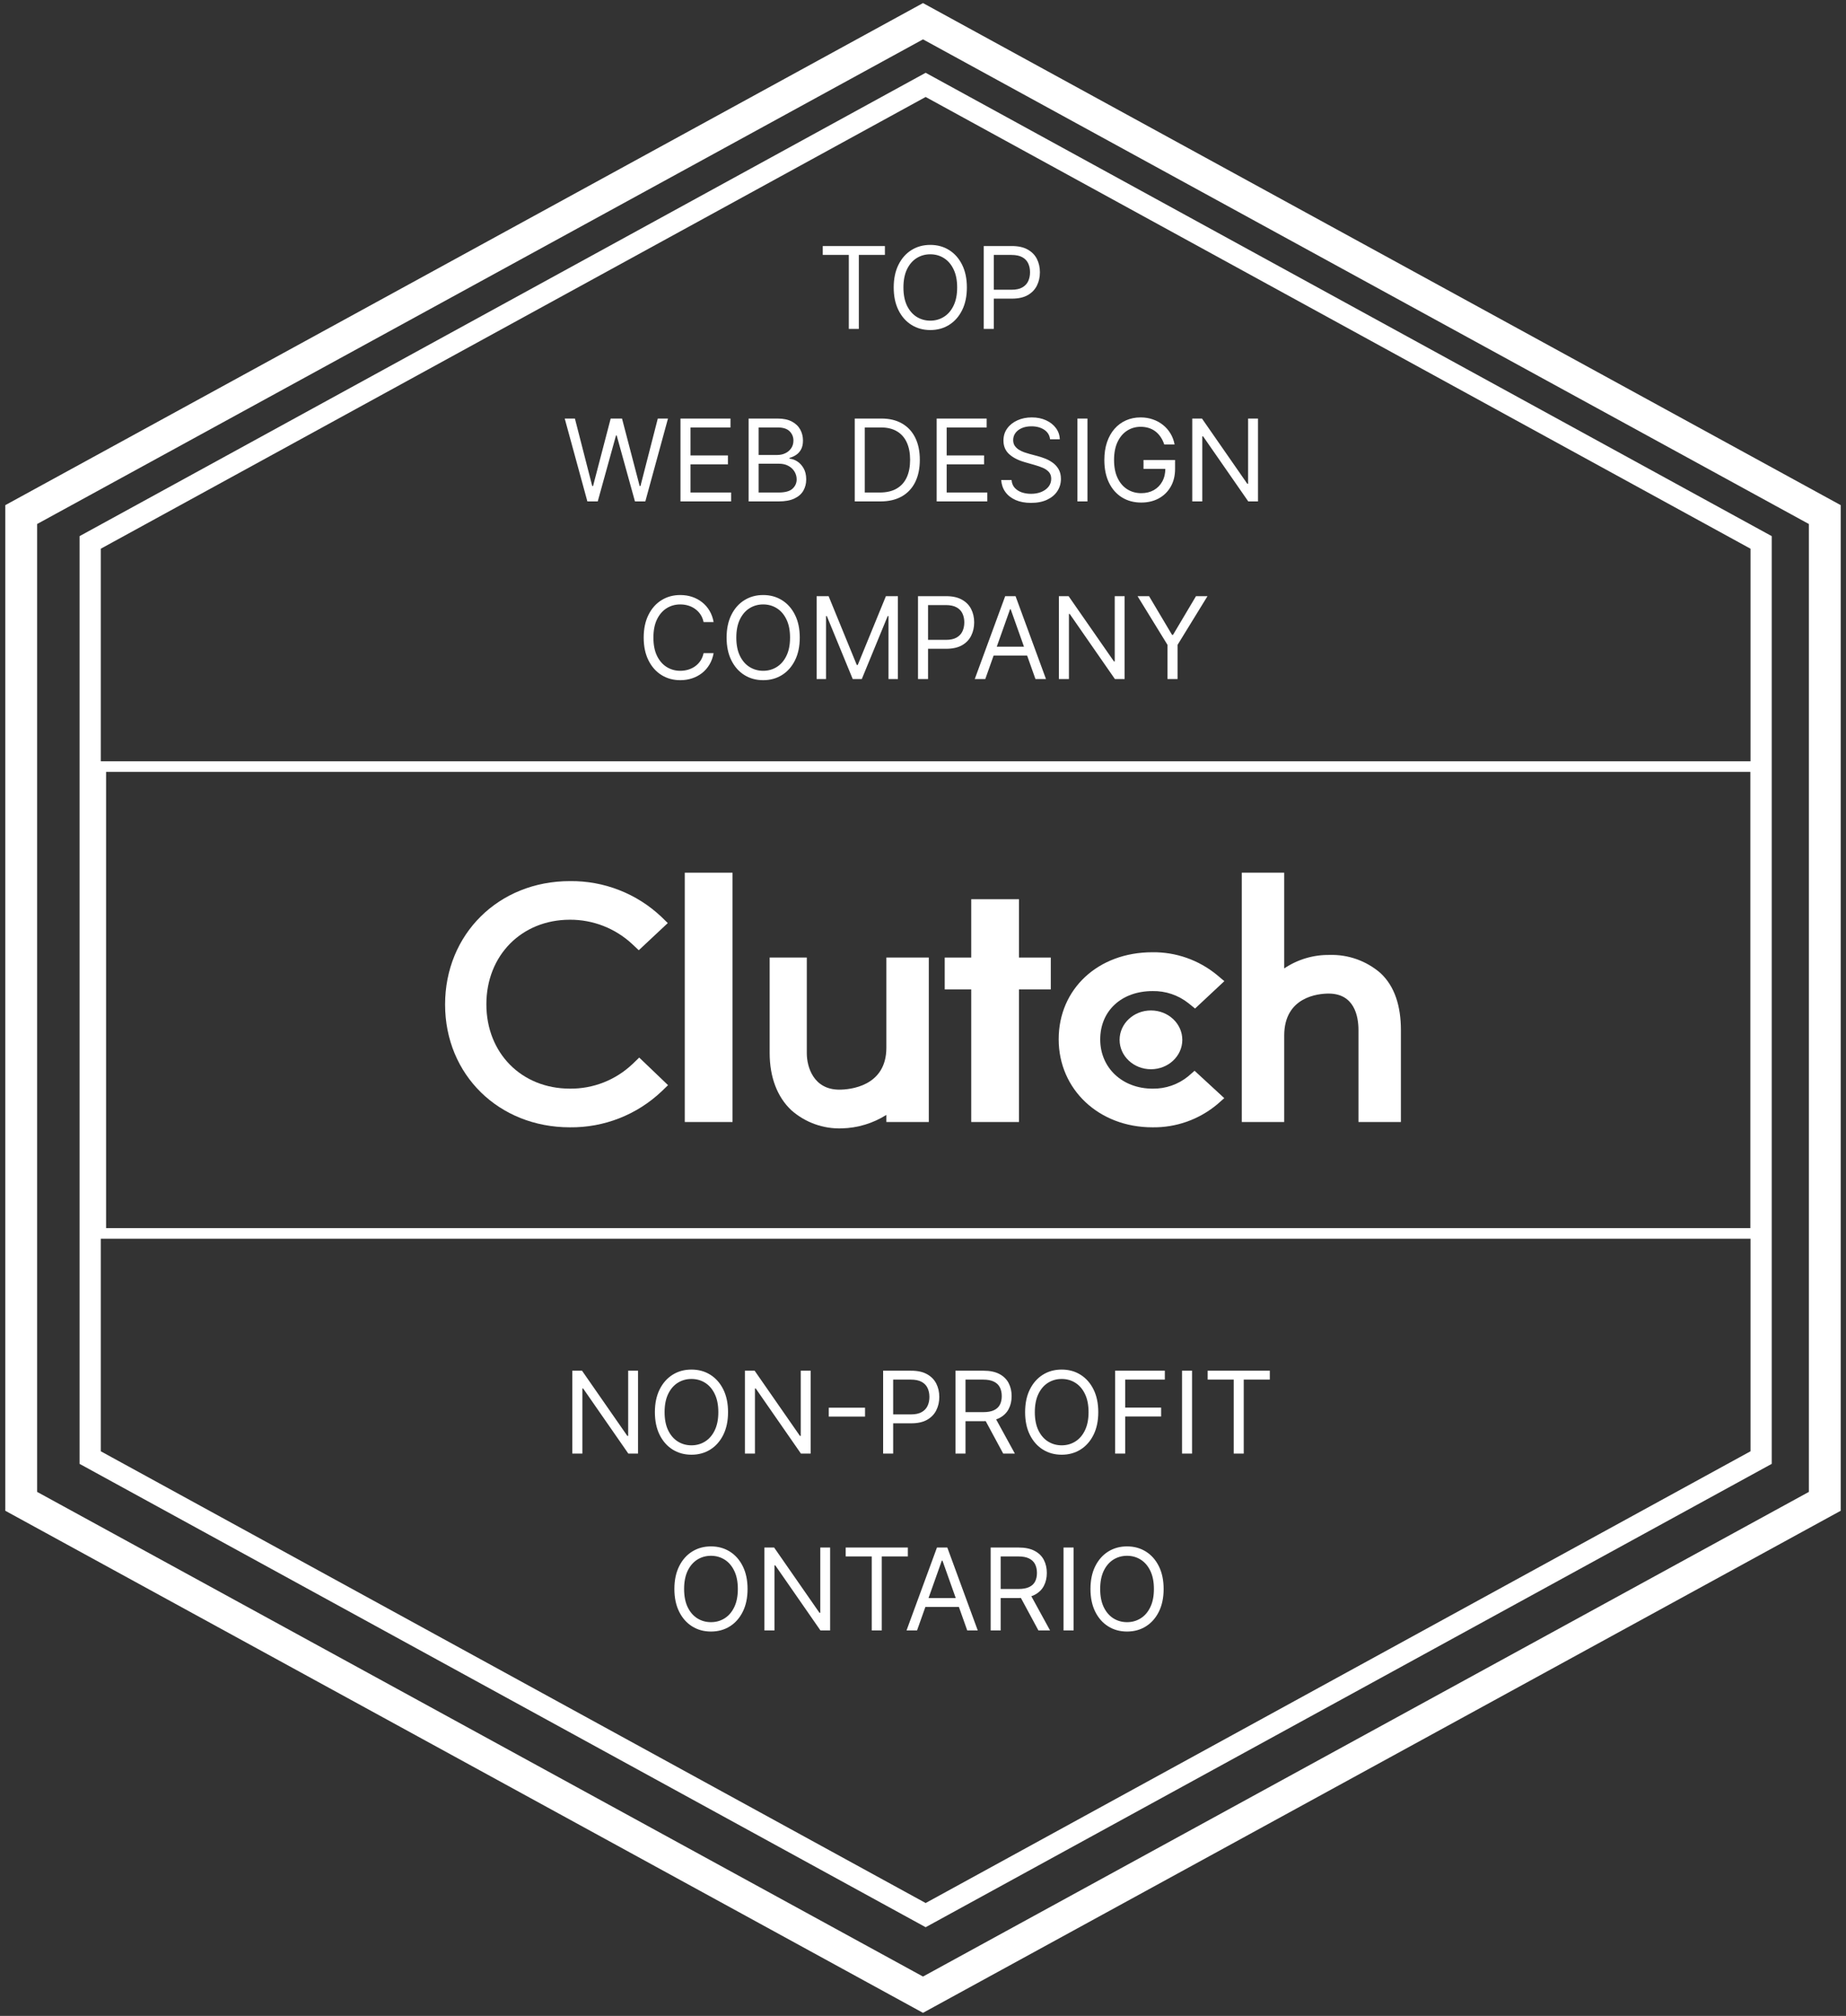
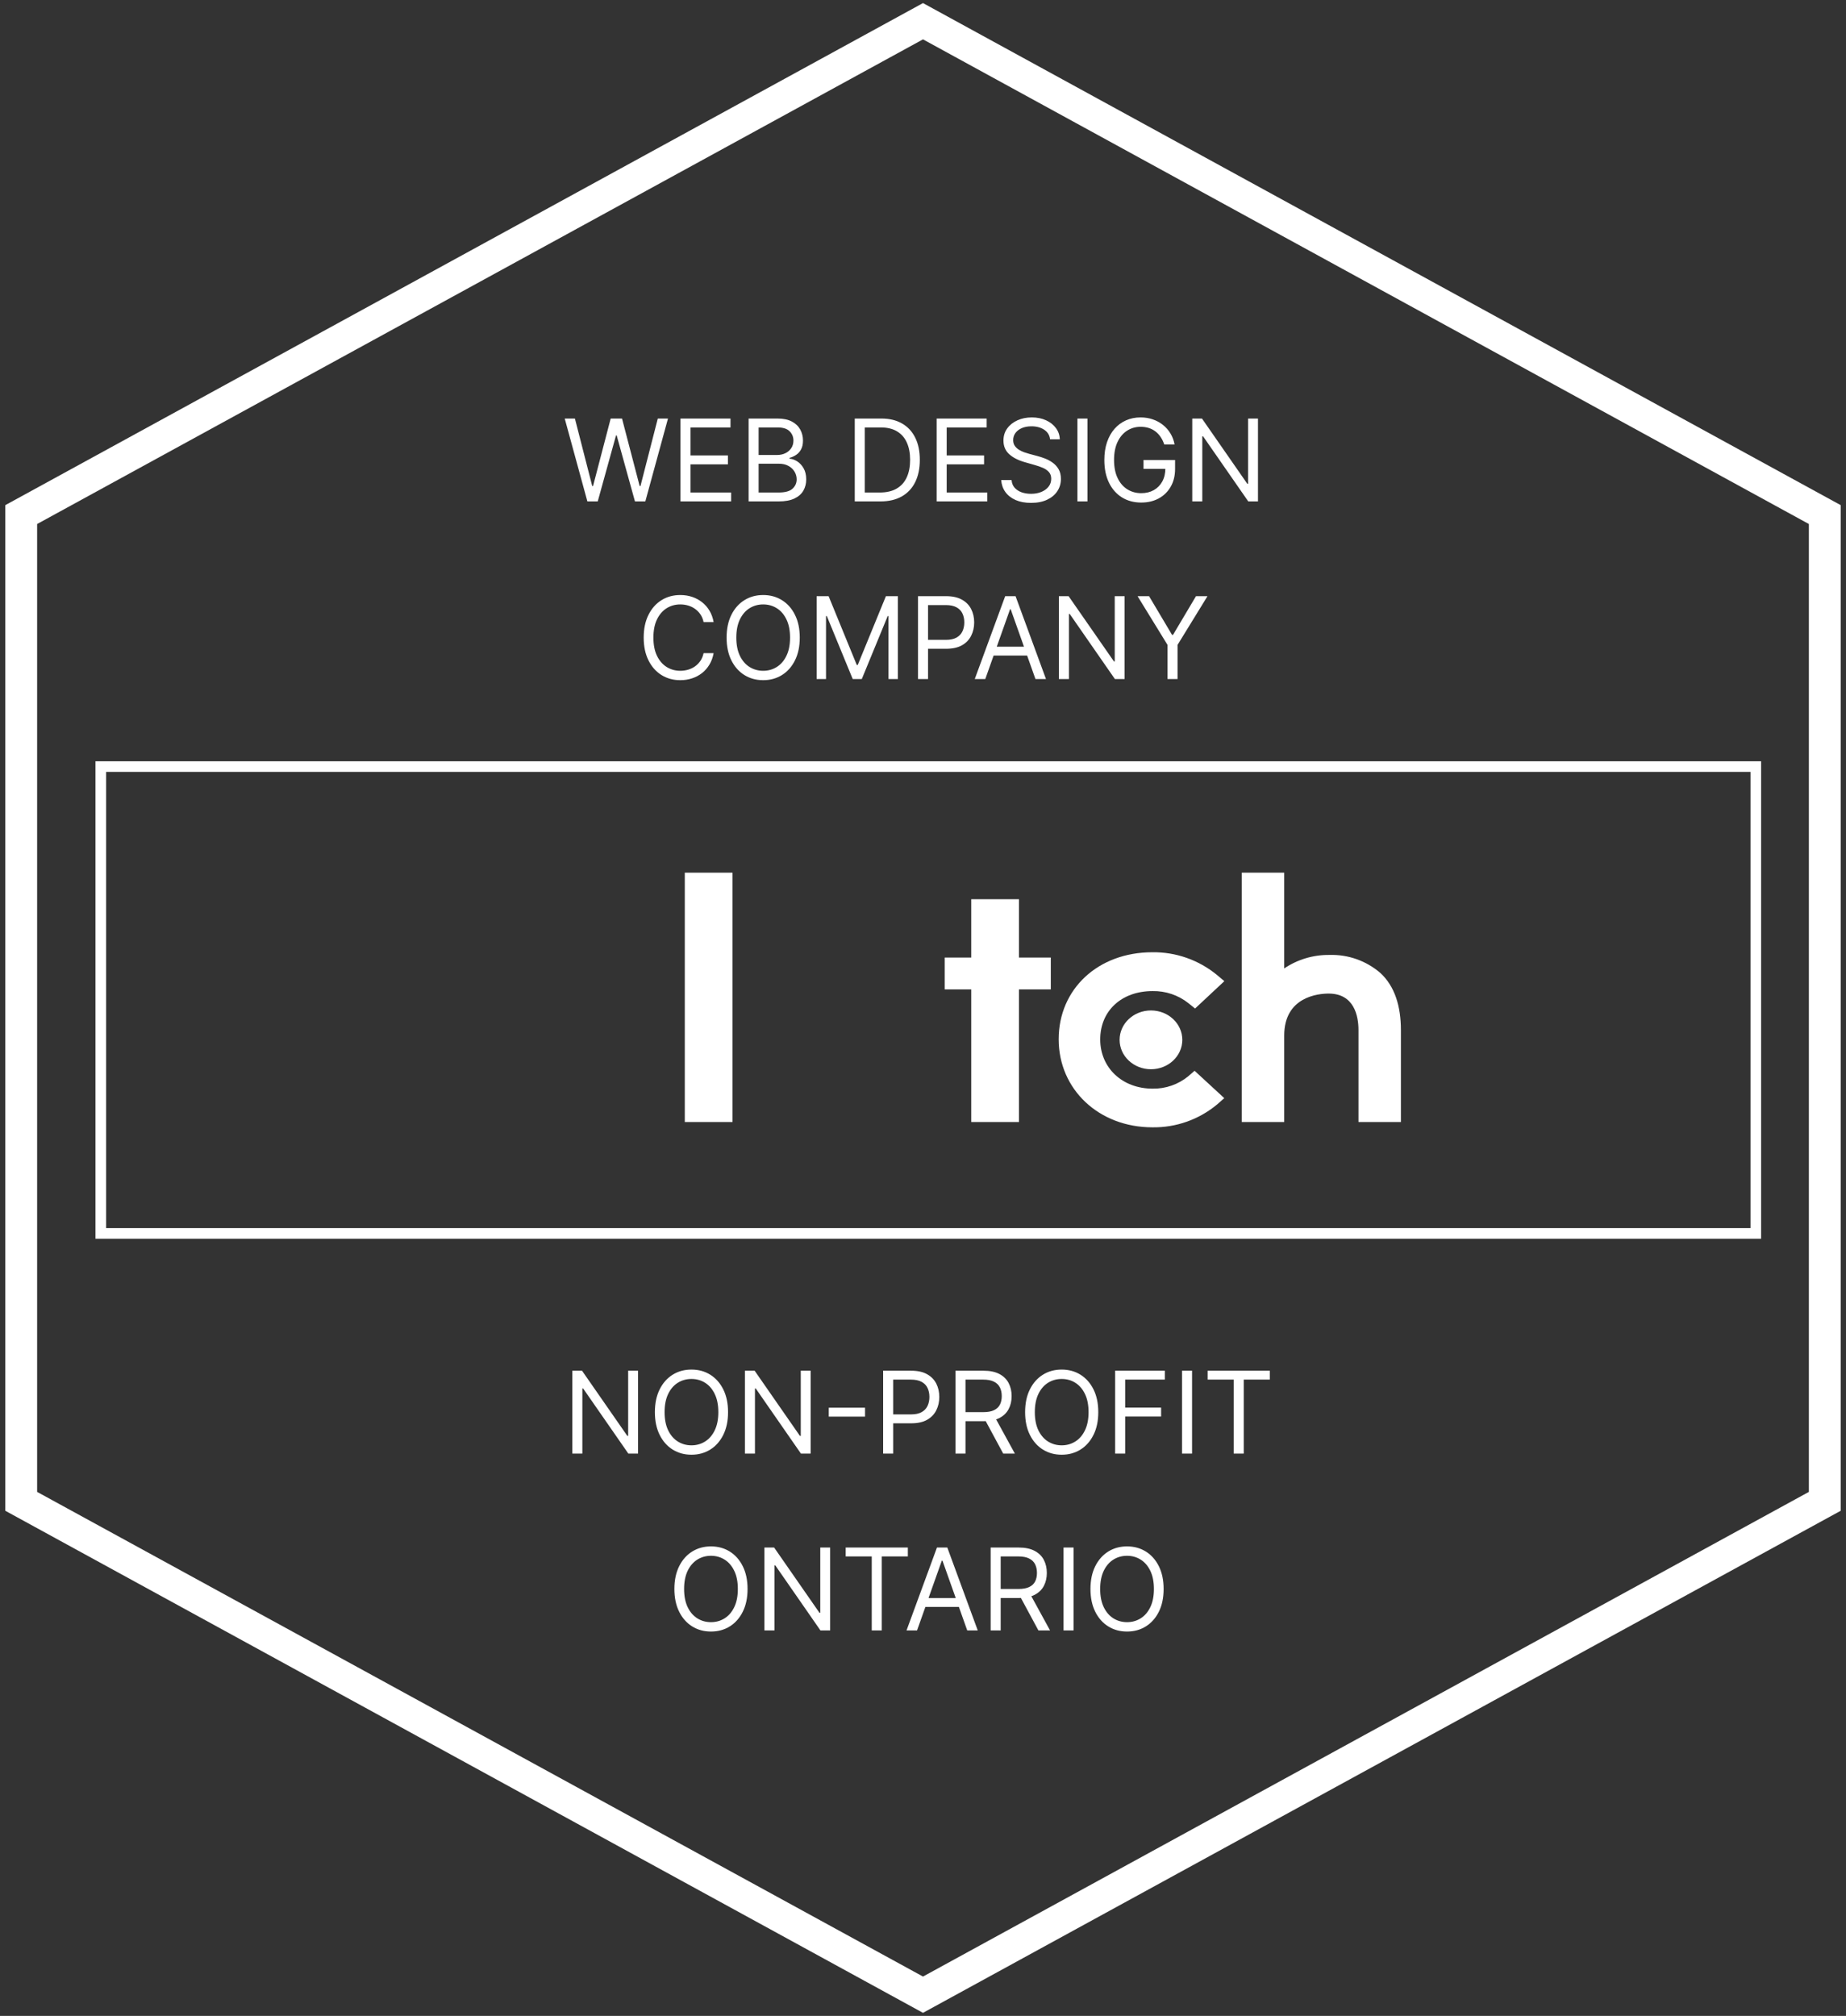
<svg xmlns="http://www.w3.org/2000/svg" width="174" height="190" viewBox="0 0 174 190" fill="none">
  <rect x="0" y="0" width="174" height="190" fill="#333333" stroke="none" />
  <path d="M69.047 82.25H64.547V105.75H69.047V82.25Z" fill="white" />
-   <path d="M59.609 100.295C58.02 101.799 55.907 102.628 53.718 102.604C49.159 102.604 45.844 99.254 45.844 94.654C45.844 90.054 49.159 86.684 53.718 86.684C55.894 86.673 57.994 87.493 59.588 88.975L60.209 89.56L62.944 87L62.344 86.415C60.016 84.213 56.922 83.006 53.718 83.045C47.003 83.045 41.953 88.045 41.953 94.674C41.953 101.304 47.023 106.25 53.718 106.25C56.933 106.287 60.036 105.069 62.368 102.856L62.968 102.276L60.253 99.676L59.609 100.297V100.295Z" fill="white" />
  <path d="M108.487 100.776C110.119 100.776 111.442 99.536 111.442 98.006C111.442 96.476 110.119 95.235 108.487 95.235C106.855 95.235 105.531 96.476 105.531 98.006C105.531 99.536 106.855 100.776 108.487 100.776Z" fill="white" />
-   <path d="M166 51.124V137.376L87.25 180.5L8.5 137.376V51.124L87.25 8L166 51.124Z" stroke="white" stroke-width="2" stroke-miterlimit="10" />
  <path d="M172 48.499V141.501L87 188L2 141.501V48.499L87 2L172 48.499Z" stroke="white" stroke-width="3" stroke-miterlimit="10" />
  <path d="M9.5 72.25H165.5V116.25H9.5V72.25Z" stroke="white" />
-   <path d="M83.547 98.75C83.547 102.409 80.082 102.7 79.112 102.7C76.682 102.7 76.047 100.559 76.047 99.27V90.25H72.547V99.25C72.547 101.52 73.262 103.394 74.591 104.641C75.901 105.796 77.601 106.409 79.347 106.35C80.836 106.313 82.288 105.874 83.547 105.08V105.75H87.547V90.25H83.547V98.75Z" fill="white" />
  <path d="M96.047 84.75H91.547V90.25H89.047V93.25H91.547V105.75H96.047V93.25H99.047V90.25H96.047V84.75Z" fill="white" />
  <path d="M112 101.441C111.054 102.213 109.867 102.626 108.644 102.605C105.794 102.605 103.704 100.65 103.704 97.965C103.704 95.279 105.704 93.409 108.644 93.409C109.87 93.387 111.065 93.792 112.024 94.554L112.644 95.054L115.404 92.474L114.713 91.894C113 90.481 110.839 89.72 108.619 89.75C103.504 89.75 99.789 93.205 99.789 97.95C99.789 102.694 103.594 106.25 108.619 106.25C110.85 106.285 113.02 105.517 114.733 104.085L115.398 103.5L112.598 100.92L111.998 101.441H112Z" fill="white" />
  <path d="M130.117 91.709C128.784 90.556 127.065 89.946 125.302 90.004C123.788 89.985 122.304 90.428 121.047 91.274V82.25H117.047V105.75H121.047V97.6C121.047 93.941 124.262 93.644 125.232 93.644C127.662 93.644 128.047 95.789 128.047 97.08V105.75H132.047V97.1C132.047 94.83 131.467 92.959 130.117 91.709Z" fill="white" />
  <path d="M60.14 129.189V137H59.225L54.968 130.867H54.892V137H53.946V129.189H54.861L59.133 135.337H59.209V129.189H60.14ZM68.624 133.094C68.624 133.918 68.475 134.63 68.178 135.23C67.88 135.83 67.472 136.293 66.953 136.619C66.434 136.944 65.842 137.107 65.176 137.107C64.51 137.107 63.917 136.944 63.398 136.619C62.88 136.293 62.472 135.83 62.174 135.23C61.877 134.63 61.728 133.918 61.728 133.094C61.728 132.27 61.877 131.558 62.174 130.958C62.472 130.358 62.88 129.895 63.398 129.57C63.917 129.244 64.51 129.082 65.176 129.082C65.842 129.082 66.434 129.244 66.953 129.57C67.472 129.895 67.88 130.358 68.178 130.958C68.475 131.558 68.624 132.27 68.624 133.094ZM67.708 133.094C67.708 132.418 67.595 131.847 67.369 131.382C67.145 130.916 66.841 130.564 66.457 130.325C66.076 130.086 65.649 129.967 65.176 129.967C64.703 129.967 64.274 130.086 63.89 130.325C63.509 130.564 63.205 130.916 62.979 131.382C62.755 131.847 62.643 132.418 62.643 133.094C62.643 133.771 62.755 134.342 62.979 134.807C63.205 135.272 63.509 135.624 63.89 135.863C64.274 136.102 64.703 136.222 65.176 136.222C65.649 136.222 66.076 136.102 66.457 135.863C66.841 135.624 67.145 135.272 67.369 134.807C67.595 134.342 67.708 133.771 67.708 133.094ZM76.409 129.189V137H75.493L71.237 130.867H71.16V137H70.214V129.189H71.13L75.402 135.337H75.478V129.189H76.409ZM81.536 132.675V133.514H78.118V132.675H81.536ZM83.242 137V129.189H85.881C86.494 129.189 86.995 129.299 87.384 129.52C87.775 129.739 88.065 130.035 88.254 130.409C88.442 130.783 88.536 131.2 88.536 131.66C88.536 132.12 88.442 132.539 88.254 132.915C88.068 133.291 87.781 133.591 87.391 133.815C87.002 134.036 86.504 134.147 85.896 134.147H84.004V133.308H85.866C86.285 133.308 86.622 133.235 86.877 133.09C87.131 132.946 87.315 132.75 87.43 132.503C87.547 132.254 87.605 131.973 87.605 131.66C87.605 131.347 87.547 131.068 87.43 130.821C87.315 130.574 87.13 130.381 86.873 130.241C86.616 130.099 86.275 130.028 85.851 130.028H84.188V137H83.242ZM90.06 137V129.189H92.699C93.309 129.189 93.81 129.293 94.202 129.501C94.593 129.707 94.883 129.991 95.071 130.352C95.26 130.713 95.354 131.124 95.354 131.584C95.354 132.044 95.26 132.452 95.071 132.808C94.883 133.164 94.595 133.444 94.206 133.647C93.817 133.848 93.319 133.949 92.714 133.949H90.578V133.094H92.684C93.101 133.094 93.436 133.033 93.691 132.911C93.948 132.789 94.133 132.616 94.248 132.392C94.365 132.166 94.423 131.897 94.423 131.584C94.423 131.271 94.365 130.998 94.248 130.764C94.131 130.53 93.944 130.349 93.687 130.222C93.43 130.093 93.091 130.028 92.668 130.028H91.005V137H90.06ZM93.736 133.491L95.659 137H94.56L92.668 133.491H93.736ZM103.521 133.094C103.521 133.918 103.372 134.63 103.075 135.23C102.777 135.83 102.369 136.293 101.85 136.619C101.331 136.944 100.739 137.107 100.073 137.107C99.406 137.107 98.814 136.944 98.295 136.619C97.777 136.293 97.368 135.83 97.071 135.23C96.773 134.63 96.625 133.918 96.625 133.094C96.625 132.27 96.773 131.558 97.071 130.958C97.368 130.358 97.777 129.895 98.295 129.57C98.814 129.244 99.406 129.082 100.073 129.082C100.739 129.082 101.331 129.244 101.85 129.57C102.369 129.895 102.777 130.358 103.075 130.958C103.372 131.558 103.521 132.27 103.521 133.094ZM102.605 133.094C102.605 132.418 102.492 131.847 102.266 131.382C102.042 130.916 101.738 130.564 101.354 130.325C100.973 130.086 100.546 129.967 100.073 129.967C99.6 129.967 99.171 130.086 98.787 130.325C98.406 130.564 98.102 130.916 97.876 131.382C97.652 131.847 97.54 132.418 97.54 133.094C97.54 133.771 97.652 134.342 97.876 134.807C98.102 135.272 98.406 135.624 98.787 135.863C99.171 136.102 99.6 136.222 100.073 136.222C100.546 136.222 100.973 136.102 101.354 135.863C101.738 135.624 102.042 135.272 102.266 134.807C102.492 134.342 102.605 133.771 102.605 133.094ZM105.111 137V129.189H109.795V130.028H106.057V132.667H109.444V133.506H106.057V137H105.111ZM112.361 129.189V137H111.415V129.189H112.361ZM113.831 130.028V129.189H119.689V130.028H117.233V137H116.287V130.028H113.831Z" fill="white" />
  <path d="M70.463 149.761C70.463 150.585 70.314 151.297 70.016 151.897C69.719 152.497 69.311 152.96 68.792 153.285C68.273 153.611 67.681 153.773 67.014 153.773C66.348 153.773 65.756 153.611 65.237 153.285C64.718 152.96 64.31 152.497 64.013 151.897C63.715 151.297 63.566 150.585 63.566 149.761C63.566 148.937 63.715 148.225 64.013 147.625C64.31 147.025 64.718 146.562 65.237 146.236C65.756 145.911 66.348 145.748 67.014 145.748C67.681 145.748 68.273 145.911 68.792 146.236C69.311 146.562 69.719 147.025 70.016 147.625C70.314 148.225 70.463 148.937 70.463 149.761ZM69.547 149.761C69.547 149.084 69.434 148.514 69.208 148.048C68.984 147.583 68.68 147.231 68.296 146.992C67.915 146.753 67.487 146.633 67.014 146.633C66.541 146.633 66.113 146.753 65.729 146.992C65.348 147.231 65.044 147.583 64.817 148.048C64.594 148.514 64.482 149.084 64.482 149.761C64.482 150.437 64.594 151.008 64.817 151.473C65.044 151.939 65.348 152.291 65.729 152.53C66.113 152.769 66.541 152.888 67.014 152.888C67.487 152.888 67.915 152.769 68.296 152.53C68.68 152.291 68.984 151.939 69.208 151.473C69.434 151.008 69.547 150.437 69.547 149.761ZM78.247 145.855V153.667H77.332L73.075 147.533H72.999V153.667H72.053V145.855H72.968L77.24 152.004H77.317V145.855H78.247ZM79.713 146.694V145.855H85.571V146.694H83.115V153.667H82.169V146.694H79.713ZM86.439 153.667H85.448L88.316 145.855H89.292L92.16 153.667H91.169L88.835 147.091H88.773L86.439 153.667ZM86.805 150.615H90.803V151.454H86.805V150.615ZM93.377 153.667V145.855H96.017C96.627 145.855 97.128 145.959 97.519 146.168C97.911 146.374 98.201 146.657 98.389 147.018C98.577 147.379 98.671 147.79 98.671 148.25C98.671 148.711 98.577 149.119 98.389 149.475C98.201 149.831 97.912 150.11 97.523 150.314C97.134 150.515 96.637 150.615 96.032 150.615H93.896V149.761H96.001C96.418 149.761 96.754 149.7 97.008 149.578C97.265 149.456 97.451 149.283 97.565 149.059C97.682 148.833 97.741 148.563 97.741 148.25C97.741 147.938 97.682 147.664 97.565 147.43C97.448 147.196 97.261 147.016 97.004 146.889C96.748 146.759 96.408 146.694 95.986 146.694H94.323V153.667H93.377ZM97.054 150.157L98.976 153.667H97.878L95.986 150.157H97.054ZM101.193 145.855V153.667H100.247V145.855H101.193ZM109.681 149.761C109.681 150.585 109.532 151.297 109.235 151.897C108.937 152.497 108.529 152.96 108.01 153.285C107.492 153.611 106.899 153.773 106.233 153.773C105.567 153.773 104.974 153.611 104.455 153.285C103.937 152.96 103.529 152.497 103.231 151.897C102.934 151.297 102.785 150.585 102.785 149.761C102.785 148.937 102.934 148.225 103.231 147.625C103.529 147.025 103.937 146.562 104.455 146.236C104.974 145.911 105.567 145.748 106.233 145.748C106.899 145.748 107.492 145.911 108.01 146.236C108.529 146.562 108.937 147.025 109.235 147.625C109.532 148.225 109.681 148.937 109.681 149.761ZM108.765 149.761C108.765 149.084 108.652 148.514 108.426 148.048C108.202 147.583 107.898 147.231 107.514 146.992C107.133 146.753 106.706 146.633 106.233 146.633C105.76 146.633 105.331 146.753 104.947 146.992C104.566 147.231 104.262 147.583 104.036 148.048C103.812 148.514 103.7 149.084 103.7 149.761C103.7 150.437 103.812 151.008 104.036 151.473C104.262 151.939 104.566 152.291 104.947 152.53C105.331 152.769 105.76 152.888 106.233 152.888C106.706 152.888 107.133 152.769 107.514 152.53C107.898 152.291 108.202 151.939 108.426 151.473C108.652 151.008 108.765 150.437 108.765 149.761Z" fill="white" />
-   <path d="M77.551 24.028V23.189H83.41V24.028H80.954V31H80.007V24.028H77.551ZM91.135 27.094C91.135 27.918 90.987 28.63 90.689 29.23C90.392 29.83 89.984 30.293 89.465 30.619C88.946 30.944 88.354 31.107 87.687 31.107C87.021 31.107 86.429 30.944 85.91 30.619C85.391 30.293 84.983 29.83 84.686 29.23C84.388 28.63 84.239 27.918 84.239 27.094C84.239 26.27 84.388 25.558 84.686 24.958C84.983 24.358 85.391 23.895 85.91 23.57C86.429 23.244 87.021 23.082 87.687 23.082C88.354 23.082 88.946 23.244 89.465 23.57C89.984 23.895 90.392 24.358 90.689 24.958C90.987 25.558 91.135 26.27 91.135 27.094ZM90.22 27.094C90.22 26.418 90.107 25.847 89.88 25.382C89.657 24.916 89.353 24.564 88.969 24.325C88.588 24.086 88.16 23.967 87.687 23.967C87.214 23.967 86.786 24.086 86.402 24.325C86.021 24.564 85.717 24.916 85.49 25.382C85.267 25.847 85.155 26.418 85.155 27.094C85.155 27.771 85.267 28.341 85.49 28.807C85.717 29.272 86.021 29.624 86.402 29.863C86.786 30.102 87.214 30.222 87.687 30.222C88.16 30.222 88.588 30.102 88.969 29.863C89.353 29.624 89.657 29.272 89.88 28.807C90.107 28.341 90.22 27.771 90.22 27.094ZM92.726 31V23.189H95.365C95.978 23.189 96.479 23.299 96.868 23.52C97.26 23.739 97.55 24.035 97.738 24.409C97.926 24.783 98.02 25.2 98.02 25.66C98.02 26.12 97.926 26.539 97.738 26.915C97.552 27.291 97.265 27.591 96.876 27.815C96.487 28.036 95.988 28.147 95.381 28.147H93.489V27.308H95.35C95.77 27.308 96.107 27.235 96.361 27.09C96.615 26.945 96.799 26.75 96.914 26.503C97.031 26.254 97.089 25.973 97.089 25.66C97.089 25.347 97.031 25.068 96.914 24.821C96.799 24.574 96.614 24.381 96.357 24.241C96.1 24.099 95.76 24.028 95.335 24.028H93.672V31H92.726Z" fill="white" />
  <path d="M55.365 47.259L53.229 39.448H54.19L55.822 45.81H55.899L57.562 39.448H58.63L60.293 45.81H60.369L62.002 39.448H62.963L60.827 47.259H59.85L58.126 41.035H58.065L56.341 47.259H55.365ZM64.141 47.259V39.448H68.856V40.287H65.087V42.926H68.612V43.766H65.087V46.42H68.917V47.259H64.141ZM70.561 47.259V39.448H73.291C73.836 39.448 74.284 39.542 74.638 39.73C74.991 39.916 75.254 40.166 75.427 40.481C75.6 40.794 75.687 41.141 75.687 41.523C75.687 41.858 75.627 42.136 75.507 42.354C75.391 42.573 75.235 42.746 75.042 42.873C74.852 43 74.644 43.094 74.421 43.155V43.231C74.659 43.247 74.9 43.331 75.141 43.483C75.383 43.636 75.585 43.855 75.748 44.139C75.91 44.424 75.992 44.772 75.992 45.184C75.992 45.576 75.903 45.928 75.725 46.241C75.547 46.554 75.266 46.802 74.882 46.985C74.498 47.168 73.998 47.259 73.383 47.259H70.561ZM71.506 46.42H73.383C74.001 46.42 74.439 46.301 74.699 46.062C74.961 45.82 75.092 45.528 75.092 45.184C75.092 44.92 75.024 44.676 74.89 44.452C74.755 44.226 74.563 44.045 74.314 43.91C74.064 43.773 73.769 43.705 73.429 43.705H71.506V46.42ZM71.506 42.881H73.261C73.546 42.881 73.803 42.825 74.031 42.713C74.263 42.601 74.446 42.443 74.581 42.24C74.718 42.036 74.787 41.797 74.787 41.523C74.787 41.179 74.667 40.888 74.428 40.649C74.189 40.408 73.81 40.287 73.291 40.287H71.506V42.881ZM82.978 47.259H80.567V39.448H83.084C83.842 39.448 84.49 39.604 85.03 39.917C85.569 40.227 85.982 40.673 86.269 41.256C86.557 41.836 86.7 42.53 86.7 43.338C86.7 44.152 86.555 44.852 86.265 45.44C85.975 46.025 85.553 46.475 84.999 46.79C84.445 47.103 83.771 47.259 82.978 47.259ZM81.513 46.42H82.916C83.562 46.42 84.098 46.296 84.522 46.046C84.947 45.797 85.263 45.443 85.472 44.982C85.681 44.522 85.785 43.974 85.785 43.338C85.785 42.708 85.682 42.165 85.476 41.71C85.27 41.252 84.962 40.901 84.553 40.657C84.143 40.41 83.634 40.287 83.023 40.287H81.513V46.42ZM88.287 47.259V39.448H93.001V40.287H89.233V42.926H92.757V43.766H89.233V46.42H93.062V47.259H88.287ZM98.978 41.401C98.932 41.014 98.747 40.714 98.421 40.501C98.096 40.287 97.697 40.18 97.224 40.18C96.878 40.18 96.575 40.236 96.316 40.348C96.059 40.46 95.858 40.614 95.713 40.809C95.571 41.005 95.499 41.228 95.499 41.477C95.499 41.685 95.549 41.865 95.648 42.015C95.75 42.162 95.88 42.286 96.037 42.385C96.195 42.481 96.36 42.562 96.533 42.625C96.706 42.686 96.865 42.736 97.01 42.774L97.803 42.987C98.007 43.041 98.233 43.114 98.482 43.209C98.734 43.303 98.974 43.431 99.203 43.594C99.434 43.754 99.625 43.96 99.775 44.212C99.925 44.464 100 44.772 100 45.139C100 45.561 99.89 45.942 99.668 46.283C99.45 46.624 99.129 46.894 98.707 47.095C98.288 47.296 97.778 47.397 97.178 47.397C96.618 47.397 96.134 47.306 95.725 47.126C95.318 46.945 94.997 46.694 94.763 46.371C94.532 46.048 94.401 45.673 94.371 45.245H95.347C95.372 45.54 95.472 45.785 95.644 45.978C95.82 46.168 96.041 46.311 96.308 46.405C96.578 46.496 96.868 46.542 97.178 46.542C97.539 46.542 97.863 46.484 98.15 46.367C98.438 46.247 98.665 46.082 98.833 45.871C99.001 45.657 99.085 45.408 99.085 45.123C99.085 44.864 99.012 44.653 98.868 44.49C98.722 44.327 98.532 44.195 98.295 44.093C98.059 43.992 97.803 43.903 97.529 43.827L96.567 43.552C95.957 43.376 95.474 43.126 95.118 42.8C94.762 42.475 94.584 42.049 94.584 41.523C94.584 41.085 94.702 40.704 94.939 40.379C95.178 40.05 95.498 39.796 95.9 39.616C96.304 39.433 96.756 39.341 97.254 39.341C97.757 39.341 98.205 39.431 98.597 39.612C98.988 39.79 99.299 40.034 99.527 40.344C99.759 40.654 99.881 41.007 99.894 41.401H98.978ZM102.501 39.448V47.259H101.556V39.448H102.501ZM109.738 41.889C109.654 41.632 109.543 41.402 109.406 41.199C109.271 40.993 109.11 40.817 108.922 40.672C108.736 40.527 108.525 40.417 108.288 40.34C108.052 40.264 107.793 40.226 107.51 40.226C107.048 40.226 106.627 40.345 106.248 40.584C105.869 40.824 105.568 41.176 105.344 41.641C105.12 42.106 105.008 42.677 105.008 43.354C105.008 44.03 105.121 44.601 105.348 45.066C105.574 45.532 105.88 45.884 106.267 46.123C106.653 46.362 107.088 46.481 107.571 46.481C108.019 46.481 108.413 46.386 108.754 46.195C109.097 46.002 109.364 45.73 109.555 45.379C109.748 45.025 109.845 44.61 109.845 44.132L110.135 44.193H107.785V43.354H110.76V44.193C110.76 44.836 110.623 45.395 110.348 45.871C110.076 46.346 109.7 46.715 109.219 46.977C108.741 47.236 108.192 47.366 107.571 47.366C106.88 47.366 106.272 47.203 105.748 46.878C105.227 46.552 104.82 46.09 104.528 45.489C104.238 44.889 104.093 44.177 104.093 43.354C104.093 42.736 104.176 42.18 104.341 41.687C104.509 41.191 104.745 40.769 105.05 40.42C105.355 40.072 105.716 39.805 106.133 39.62C106.551 39.434 107.009 39.341 107.51 39.341C107.922 39.341 108.306 39.403 108.662 39.528C109.021 39.65 109.34 39.824 109.62 40.05C109.902 40.274 110.137 40.542 110.325 40.855C110.513 41.166 110.643 41.51 110.714 41.889H109.738ZM118.574 39.448V47.259H117.659L113.402 41.126H113.326V47.259H112.38V39.448H113.296L117.567 45.596H117.644V39.448H118.574Z" fill="white" />
  <path d="M67.264 58.63H66.318C66.262 58.358 66.164 58.118 66.025 57.913C65.887 57.707 65.719 57.534 65.521 57.394C65.325 57.251 65.108 57.145 64.869 57.073C64.63 57.002 64.381 56.967 64.121 56.967C63.648 56.967 63.22 57.086 62.836 57.325C62.455 57.564 62.151 57.916 61.924 58.382C61.7 58.847 61.589 59.418 61.589 60.094C61.589 60.771 61.7 61.342 61.924 61.807C62.151 62.272 62.455 62.624 62.836 62.863C63.22 63.102 63.648 63.222 64.121 63.222C64.381 63.222 64.63 63.186 64.869 63.115C65.108 63.044 65.325 62.938 65.521 62.798C65.719 62.656 65.887 62.482 66.025 62.276C66.164 62.068 66.262 61.828 66.318 61.559H67.264C67.193 61.958 67.063 62.315 66.875 62.631C66.687 62.946 66.453 63.214 66.173 63.435C65.894 63.654 65.58 63.821 65.231 63.935C64.885 64.05 64.515 64.107 64.121 64.107C63.455 64.107 62.863 63.944 62.344 63.619C61.825 63.293 61.417 62.83 61.12 62.23C60.822 61.63 60.673 60.918 60.673 60.094C60.673 59.27 60.822 58.558 61.12 57.958C61.417 57.358 61.825 56.895 62.344 56.57C62.863 56.245 63.455 56.082 64.121 56.082C64.515 56.082 64.885 56.139 65.231 56.253C65.58 56.368 65.894 56.536 66.173 56.757C66.453 56.975 66.687 57.242 66.875 57.558C67.063 57.871 67.193 58.228 67.264 58.63ZM75.384 60.094C75.384 60.918 75.235 61.63 74.937 62.23C74.64 62.83 74.232 63.293 73.713 63.619C73.194 63.944 72.602 64.107 71.936 64.107C71.269 64.107 70.677 63.944 70.158 63.619C69.639 63.293 69.231 62.83 68.934 62.23C68.636 61.63 68.488 60.918 68.488 60.094C68.488 59.27 68.636 58.558 68.934 57.958C69.231 57.358 69.639 56.895 70.158 56.57C70.677 56.245 71.269 56.082 71.936 56.082C72.602 56.082 73.194 56.245 73.713 56.57C74.232 56.895 74.64 57.358 74.937 57.958C75.235 58.558 75.384 59.27 75.384 60.094ZM74.468 60.094C74.468 59.418 74.355 58.847 74.129 58.382C73.905 57.916 73.601 57.564 73.217 57.325C72.836 57.086 72.409 56.967 71.936 56.967C71.463 56.967 71.034 57.086 70.65 57.325C70.269 57.564 69.965 57.916 69.739 58.382C69.515 58.847 69.403 59.418 69.403 60.094C69.403 60.771 69.515 61.342 69.739 61.807C69.965 62.272 70.269 62.624 70.65 62.863C71.034 63.102 71.463 63.222 71.936 63.222C72.409 63.222 72.836 63.102 73.217 62.863C73.601 62.624 73.905 62.272 74.129 61.807C74.355 61.342 74.468 60.771 74.468 60.094ZM76.974 56.189H78.103L80.758 62.673H80.849L83.504 56.189H84.633V64H83.748V58.065H83.672L81.231 64H80.376L77.935 58.065H77.859V64H76.974V56.189ZM86.53 64V56.189H89.169C89.782 56.189 90.283 56.299 90.672 56.52C91.063 56.739 91.353 57.035 91.541 57.409C91.73 57.783 91.824 58.2 91.824 58.66C91.824 59.12 91.73 59.539 91.541 59.915C91.356 60.291 91.069 60.591 90.679 60.815C90.29 61.036 89.792 61.147 89.184 61.147H87.292V60.308H89.154C89.573 60.308 89.91 60.235 90.165 60.09C90.419 59.946 90.603 59.75 90.718 59.503C90.835 59.254 90.893 58.973 90.893 58.66C90.893 58.347 90.835 58.068 90.718 57.821C90.603 57.574 90.418 57.381 90.161 57.241C89.904 57.099 89.563 57.028 89.138 57.028H87.475V64H86.53ZM92.871 64H91.879L94.747 56.189H95.724L98.592 64H97.6L95.266 57.424H95.205L92.871 64ZM93.237 60.949H97.234V61.788H93.237V60.949ZM106.003 56.189V64H105.088L100.831 57.867H100.755V64H99.809V56.189H100.724L104.996 62.337H105.072V56.189H106.003ZM107.224 56.189H108.308L110.474 59.835H110.566L112.732 56.189H113.815L110.993 60.781V64H110.047V60.781L107.224 56.189Z" fill="white" />
</svg>